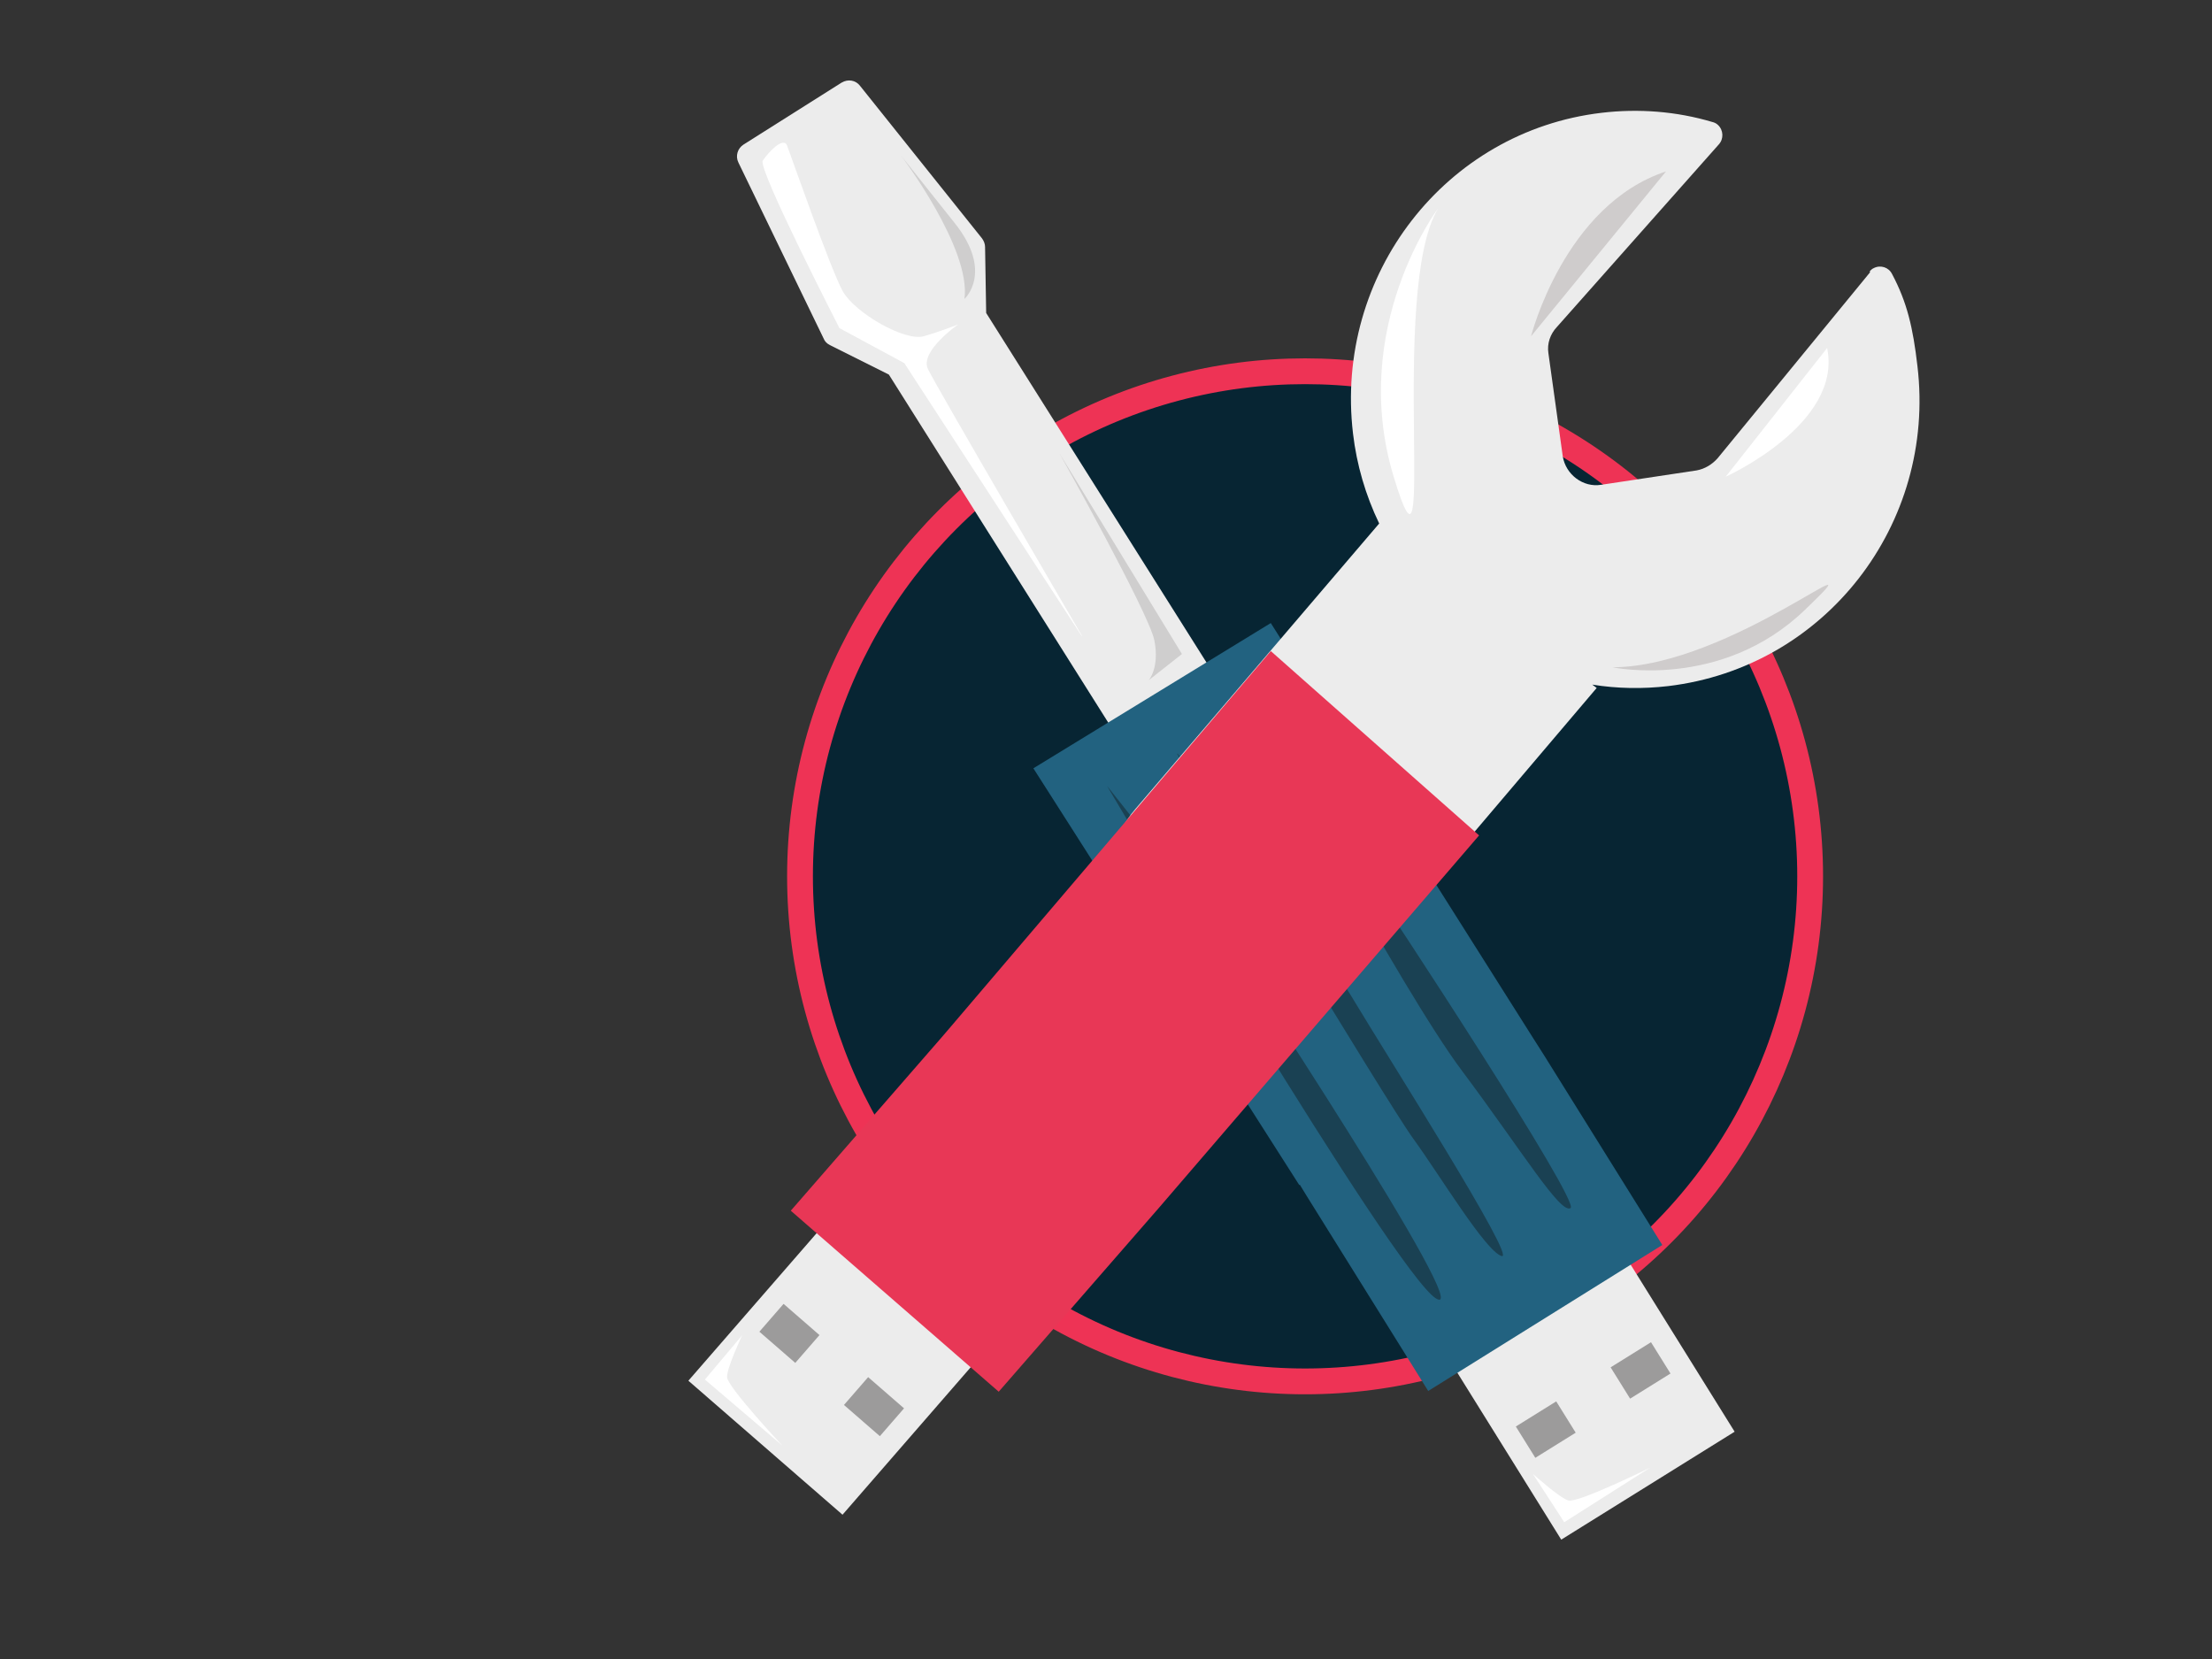
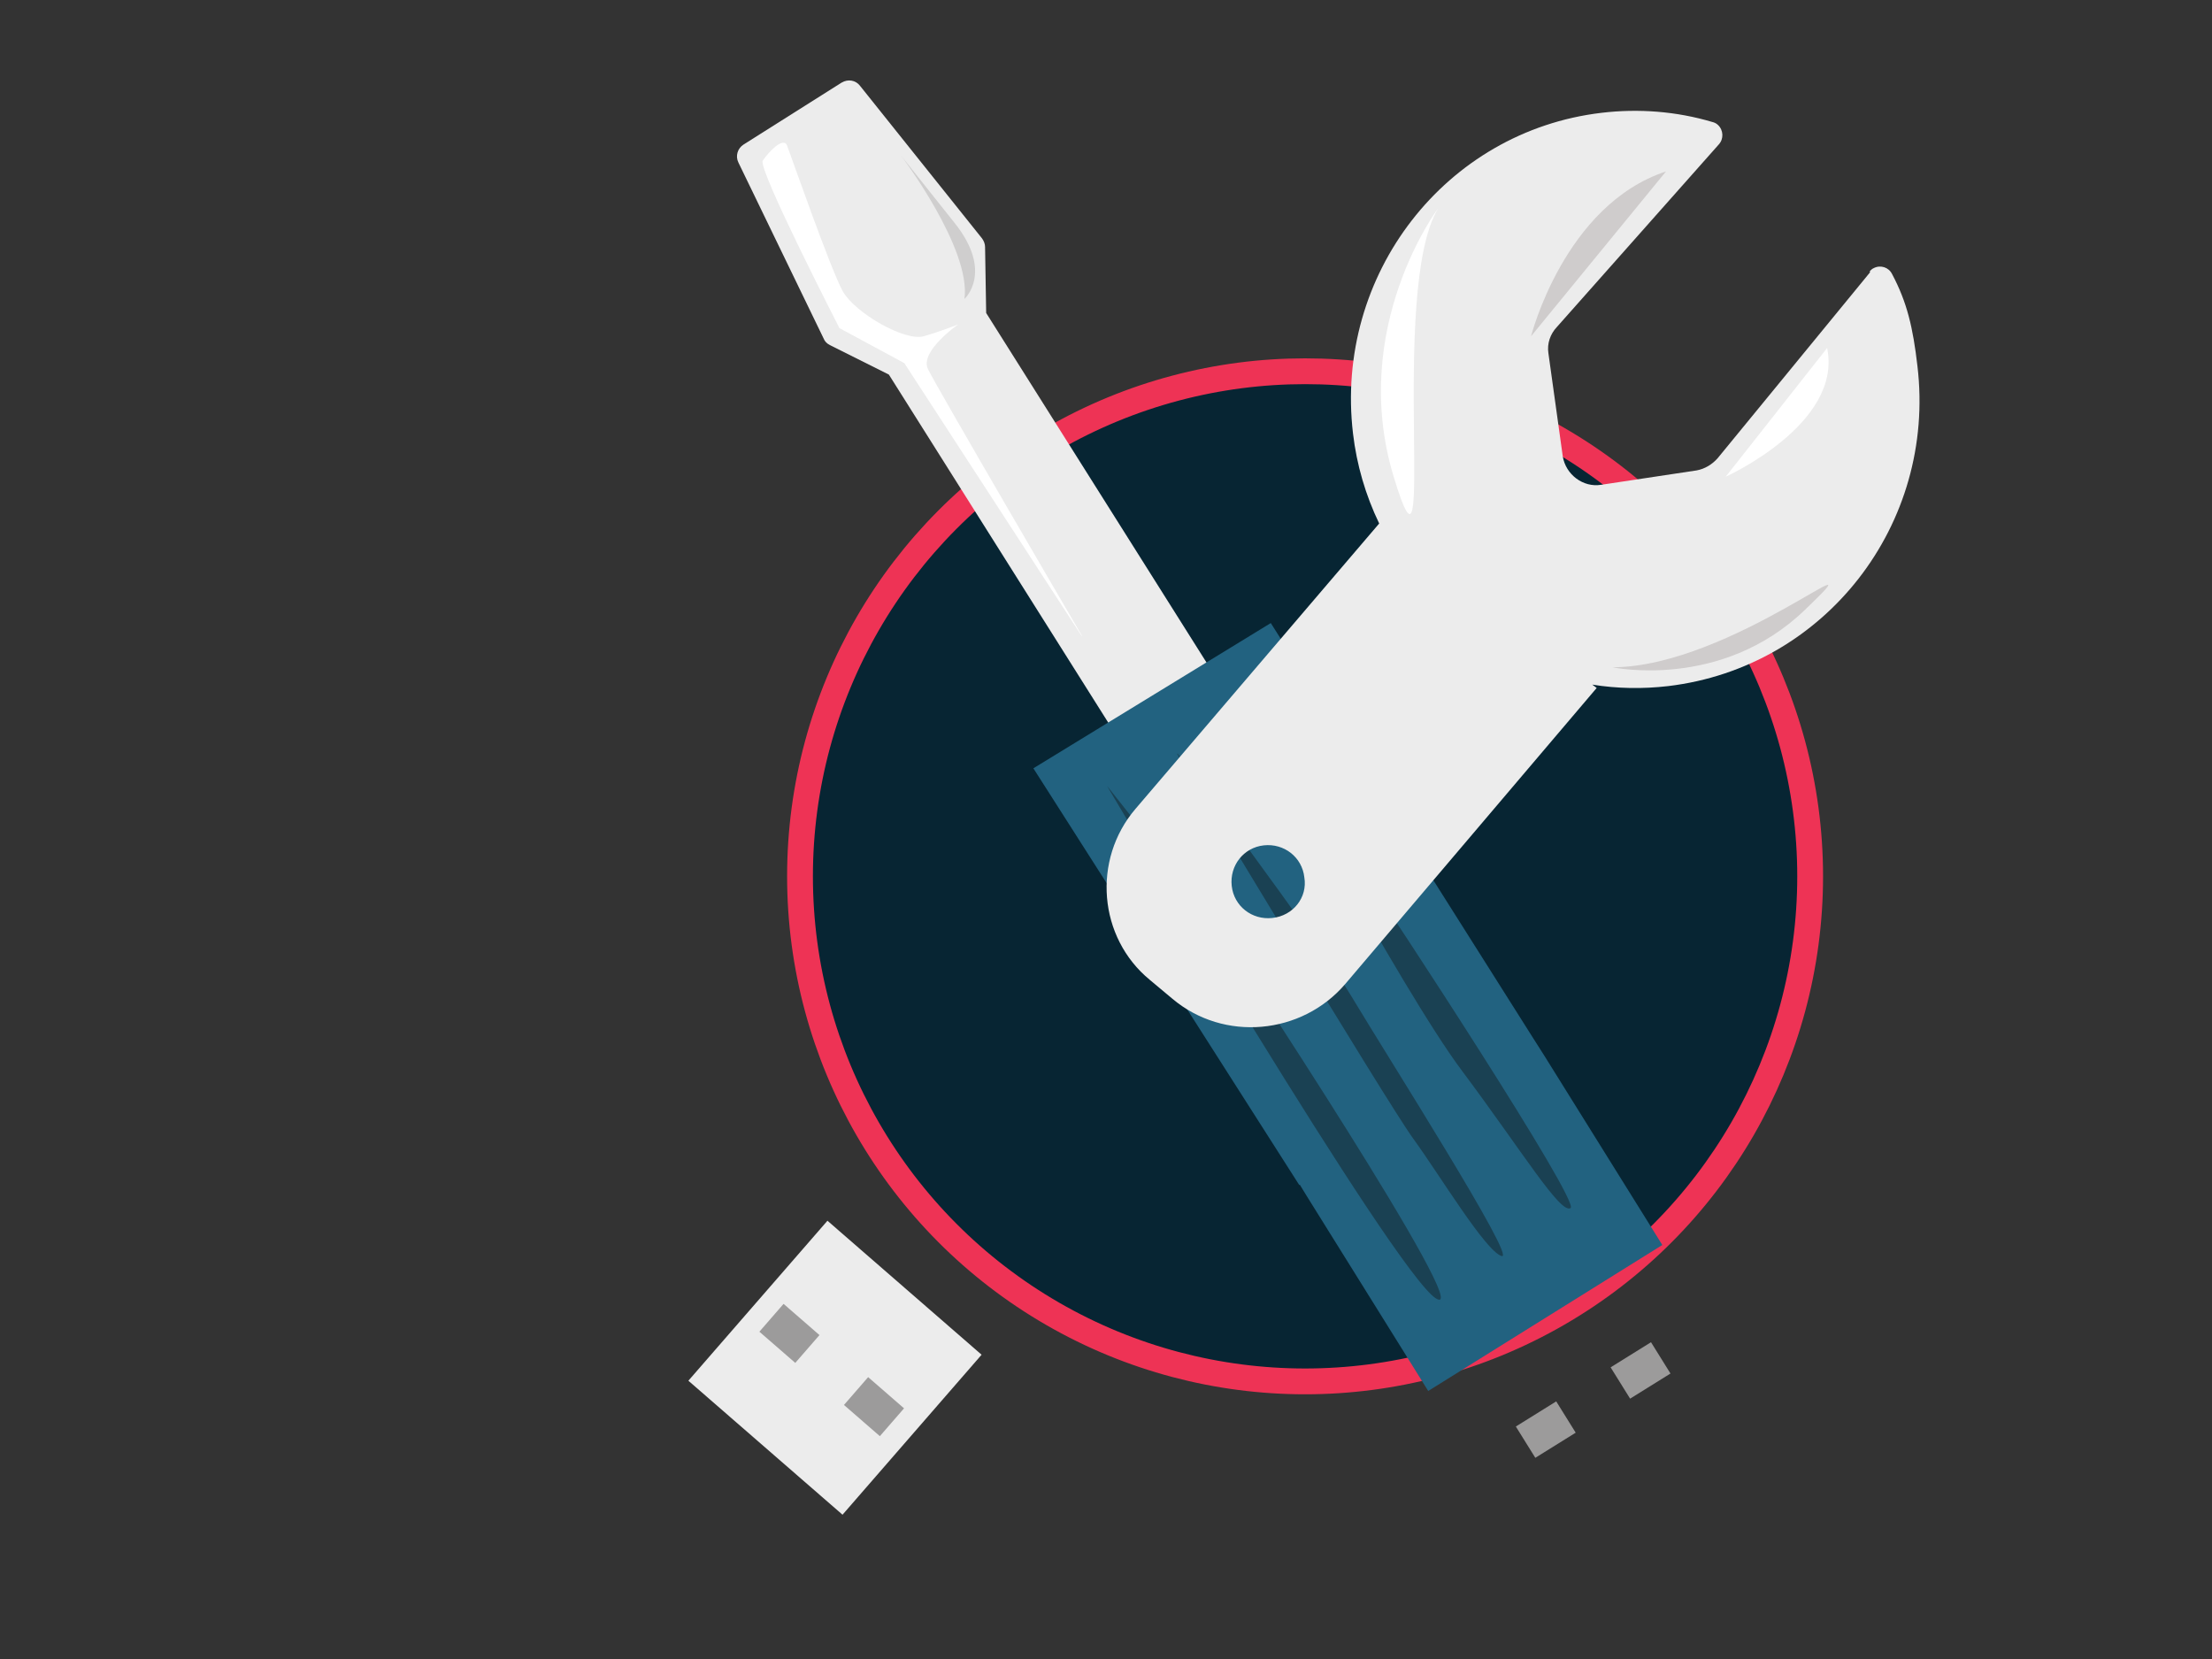
<svg xmlns="http://www.w3.org/2000/svg" id="Ebene_1" data-name="Ebene 1" viewBox="0 0 600 450">
  <rect x="0" y="0" width="600" height="450" fill="#333333" stroke="none" />
  <defs>
    <style> .cls-1 { fill: #072533; stroke: #e35; stroke-miterlimit: 10; stroke-width: 7px; } .cls-2 { fill: #226280; } .cls-2, .cls-3, .cls-4, .cls-5, .cls-6, .cls-7, .cls-8, .cls-9, .cls-10 { stroke-width: 0px; } .cls-3 { fill-rule: evenodd; } .cls-3, .cls-8 { fill: #ececec; } .cls-4 { fill: #9c9b9b; } .cls-5 { fill: #1a4153; } .cls-6 { fill: #cfcece; } .cls-7 { fill: #e83756; } .cls-9 { fill: #cfcccc; } .cls-10 { fill: #fff; } </style>
  </defs>
  <g id="MakingITwork">
    <circle id="Ellipse_30" data-name="Ellipse 30" class="cls-1" cx="354" cy="237.7" r="137" />
    <g id="Gruppe_3269" data-name="Gruppe 3269">
      <g id="Gruppe_3267" data-name="Gruppe 3267">
        <g id="Gruppe_3266" data-name="Gruppe 3266">
          <g id="Gruppe_3265" data-name="Gruppe 3265">
            <g id="Gruppe_3264" data-name="Gruppe 3264">
              <path id="Pfad_740" data-name="Pfad 740" class="cls-3" d="M320.6,213.3c1.1,1.8.6,4.2-1.3,5.3-1.8,1.1-4.1.6-5.2-1.2l-73-115.8-16-8c-.8-.4-1.4-1-1.7-1.8l-23.1-47.7c-.9-1.8-.2-3.9,1.4-4.9l26.6-16.8c1.7-1,3.8-.7,5,.9l33.1,41.4c.5.7.8,1.5.8,2.3l.3,17.9,73,115.8c1.1,1.8.6,4.2-1.3,5.3-1.8,1.1-4.1.6-5.2-1.2l-13.4,8.5Z" />
            </g>
          </g>
        </g>
      </g>
      <g id="Gruppe_3268" data-name="Gruppe 3268">
-         <rect id="Rechteck_703" data-name="Rechteck 703" class="cls-8" x="404.2" y="349.6" width="55.4" height="57.5" transform="translate(-134.8 285.6) rotate(-31.9)" />
        <rect id="Rechteck_704" data-name="Rechteck 704" class="cls-4" x="438.6" y="366.4" width="12.9" height="10" transform="translate(-129.1 291.6) rotate(-31.9)" />
        <rect id="Rechteck_705" data-name="Rechteck 705" class="cls-4" x="412.9" y="382.5" width="12.9" height="10" transform="translate(-141.5 280.4) rotate(-31.9)" />
      </g>
      <path id="Pfad_741" data-name="Pfad 741" class="cls-2" d="M352.4,321.4l-72.1-113,64.4-39.4,71.3,112.8,2.8,4.4,32.1,51.5-63.5,39.6-32.9-52.8-1.9-3.1Z" />
-       <path id="Pfad_742" data-name="Pfad 742" class="cls-10" d="M415.8,399.8l8.5,13.1,23.3-14.8s-19.7,9.7-22.2,8.9-9.6-7.2-9.6-7.2Z" />
      <path id="Pfad_743" data-name="Pfad 743" class="cls-5" d="M300.3,213.2s77.8,131.9,89.2,139c11.5,7-55.5-94.6-60.8-102.3s-28.4-36.7-28.4-36.7Z" />
      <path id="Pfad_744" data-name="Pfad 744" class="cls-5" d="M319.3,204.5s56.6,94.1,64,104.3,19.6,30.5,24,31.9-30.7-53.7-40.7-70.4-47.2-65.9-47.2-65.9Z" />
      <path id="Pfad_745" data-name="Pfad 745" class="cls-5" d="M340.1,193.6s39.9,74.8,56.5,96.9c16.5,22.1,26.6,38.8,29.4,37.2s-49.1-80.7-55.3-89.6-30.6-44.5-30.6-44.5Z" />
      <path id="Pfad_746" data-name="Pfad 746" class="cls-10" d="M293.4,172.5l-48.1-74-17.6-9.5s-22.2-43.2-20.8-45.4,5.6-6.7,6.6-4.1,11.8,33.6,15.1,39.5,16.9,13.7,22,12.2,9.3-3.2,9.3-3.2c0,0-10.5,7.3-8.2,12.1,2.3,4.8,41.8,72.4,41.8,72.4Z" />
-       <path id="Pfad_747" data-name="Pfad 747" class="cls-6" d="M320.6,177.4l-33.2-54.4s24.1,43.1,25.7,50.6c1.5,7.5-1.5,10.9-1.5,10.9l9-7.1Z" />
      <path id="Pfad_748" data-name="Pfad 748" class="cls-6" d="M261.6,81.1s8.1-7.3-2.8-20.8c-10.8-13.6-14.4-18.1-14.4-18.1,0,0,19.1,25.2,17.2,38.9Z" />
    </g>
    <g id="Gruppe_3271" data-name="Gruppe 3271">
      <path id="Pfad_749" data-name="Pfad 749" class="cls-8" d="M507.3,73.8l-41.4,50.5c-1.5,1.7-3.5,2.9-5.7,3.3l-25.9,3.9c-4.9.8-9.6-2.8-10.4-7.7l-3.9-28c-.4-2.6.5-5.2,2.3-7.1l43.9-49.5c1.4-1.5,1.3-3.9-.2-5.3-.4-.4-1-.7-1.5-.8-9.7-2.9-20-3.7-30.1-2.5-42.3,5-72.5,43.9-67.4,87,1,8.5,3.4,16.7,7.1,24.4l-66.1,77.4c-11.8,13.8-10.1,34.9,3.9,46.4l6.1,5.1c14,11.8,35.1,9.8,46.9-4l68.2-80.3-1.2-.9c6.8,1.1,13.7,1.2,20.6.4,42.6-5.1,72.7-43.9,67.6-86.8-1.2-10.4-2.8-17.3-6.9-25-.9-1.8-3.1-2.5-4.9-1.6-.5.2-.9.6-1.2,1ZM345.1,249c-5.5.6-10.4-3.2-11-8.7-.6-5.5,3.2-10.4,8.7-11,5.5-.6,10.4,3.2,11,8.7,0,0,0,0,0,0,.9,5.4-3,10.4-8.7,11Z" />
      <g id="Gruppe_3270" data-name="Gruppe 3270">
        <rect id="Rechteck_706" data-name="Rechteck 706" class="cls-8" x="197.7" y="343.6" width="57.5" height="55.4" transform="translate(-202.3 298.3) rotate(-49)" />
        <rect id="Rechteck_707" data-name="Rechteck 707" class="cls-4" x="232" y="375.4" width="10" height="12.9" transform="translate(-206.6 309.9) rotate(-49)" />
        <rect id="Rechteck_708" data-name="Rechteck 708" class="cls-4" x="209.1" y="355.5" width="10" height="12.9" transform="translate(-199.5 285.8) rotate(-49)" />
      </g>
-       <path id="Pfad_750" data-name="Pfad 750" class="cls-7" d="M257.8,278.6l86.9-102,56.5,50-87,101.2-3.4,3.9-39.9,45.8-56.4-49.1,40.9-47,2.4-2.8Z" />
      <path id="Pfad_751" data-name="Pfad 751" class="cls-10" d="M390.1,56.5s-24.3,32.3-12.1,72.7c12.2,40.4-1.5-50.3,12.1-72.7Z" />
-       <path id="Pfad_752" data-name="Pfad 752" class="cls-10" d="M495.6,94.4l-27.5,34.9s31.8-14.3,27.5-34.9Z" />
+       <path id="Pfad_752" data-name="Pfad 752" class="cls-10" d="M495.6,94.4l-27.5,34.9s31.8-14.3,27.5-34.9" />
      <path id="Pfad_753" data-name="Pfad 753" class="cls-9" d="M451.9,46.5l-36.6,44.7s9-35.6,36.6-44.7Z" />
      <path id="Pfad_754" data-name="Pfad 754" class="cls-9" d="M437.4,181s29.4,6.3,52.1-15.5-19.7,15.4-52.1,15.5Z" />
-       <path id="Pfad_755" data-name="Pfad 755" class="cls-10" d="M201.3,362.2l-10.1,12,21,17.9s-15-16-15-18.6,4.1-11.3,4.1-11.3Z" />
    </g>
  </g>
</svg>